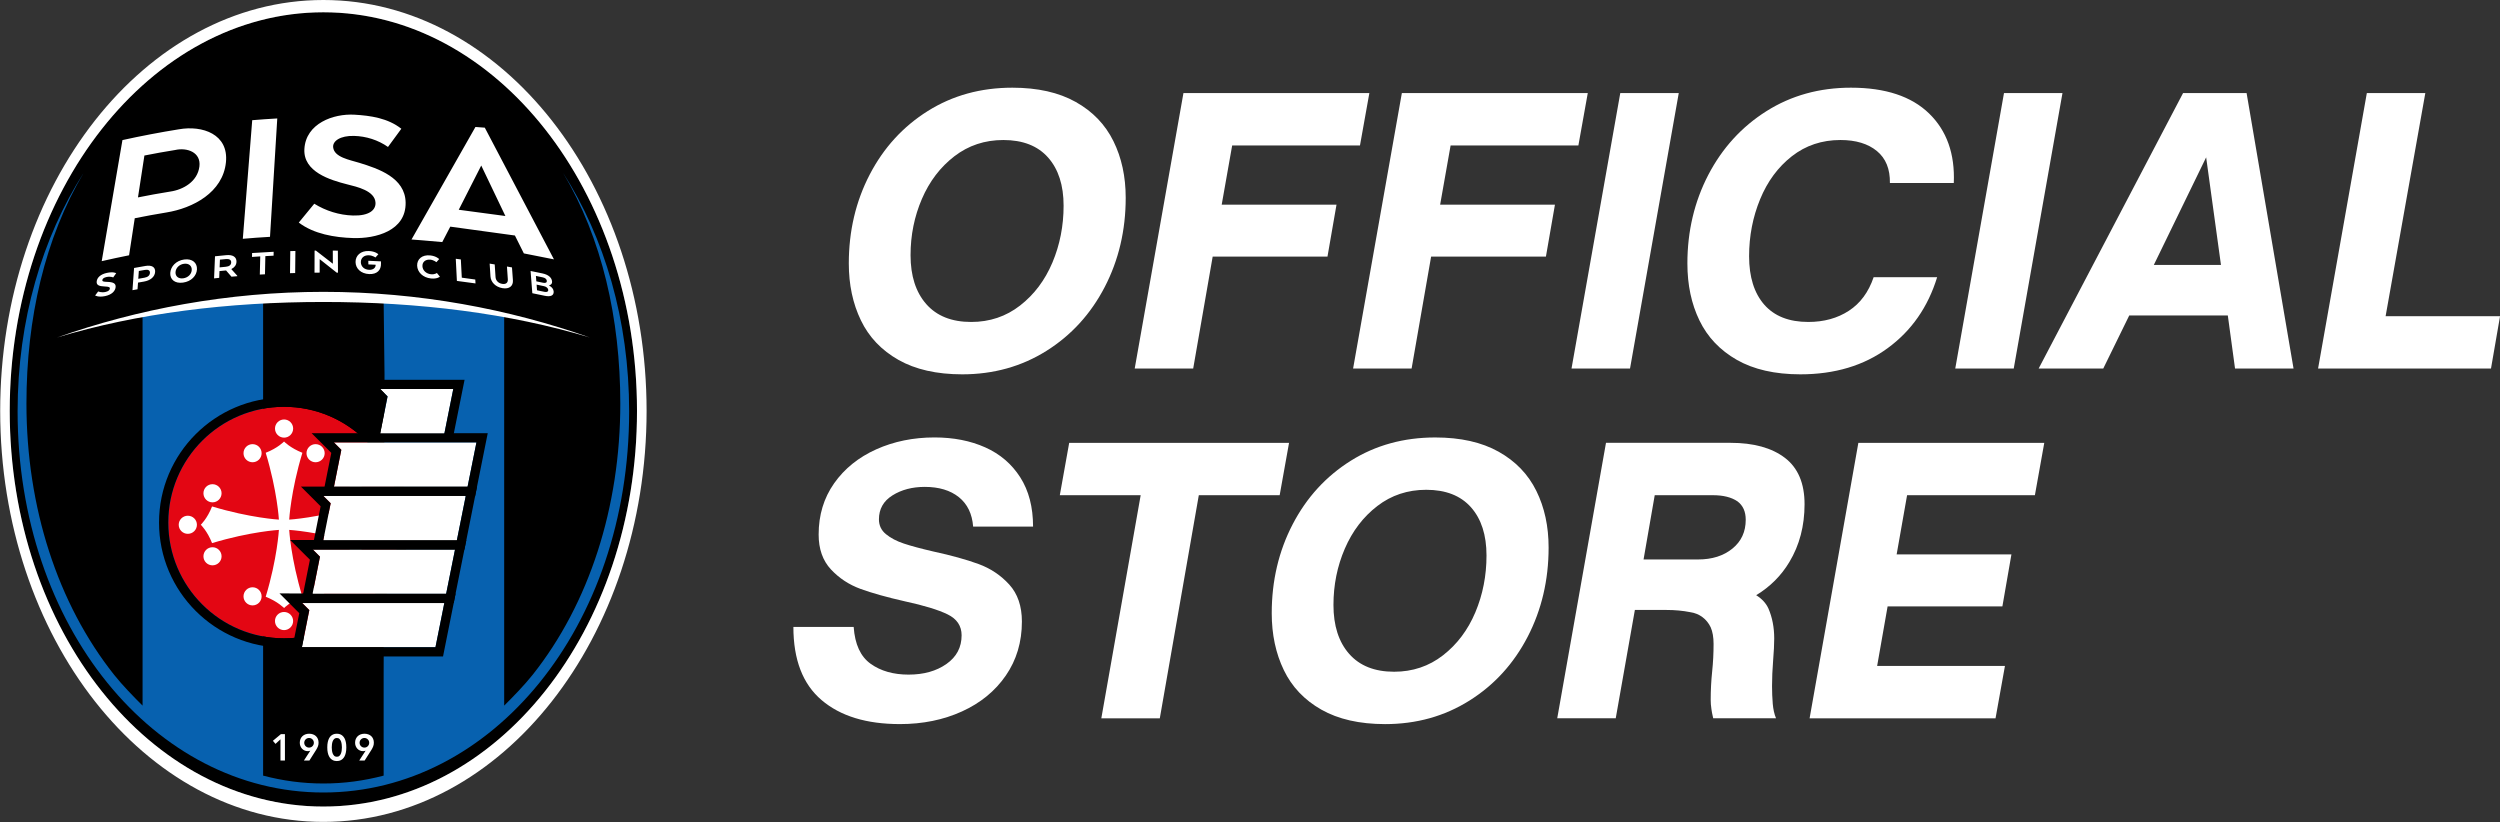
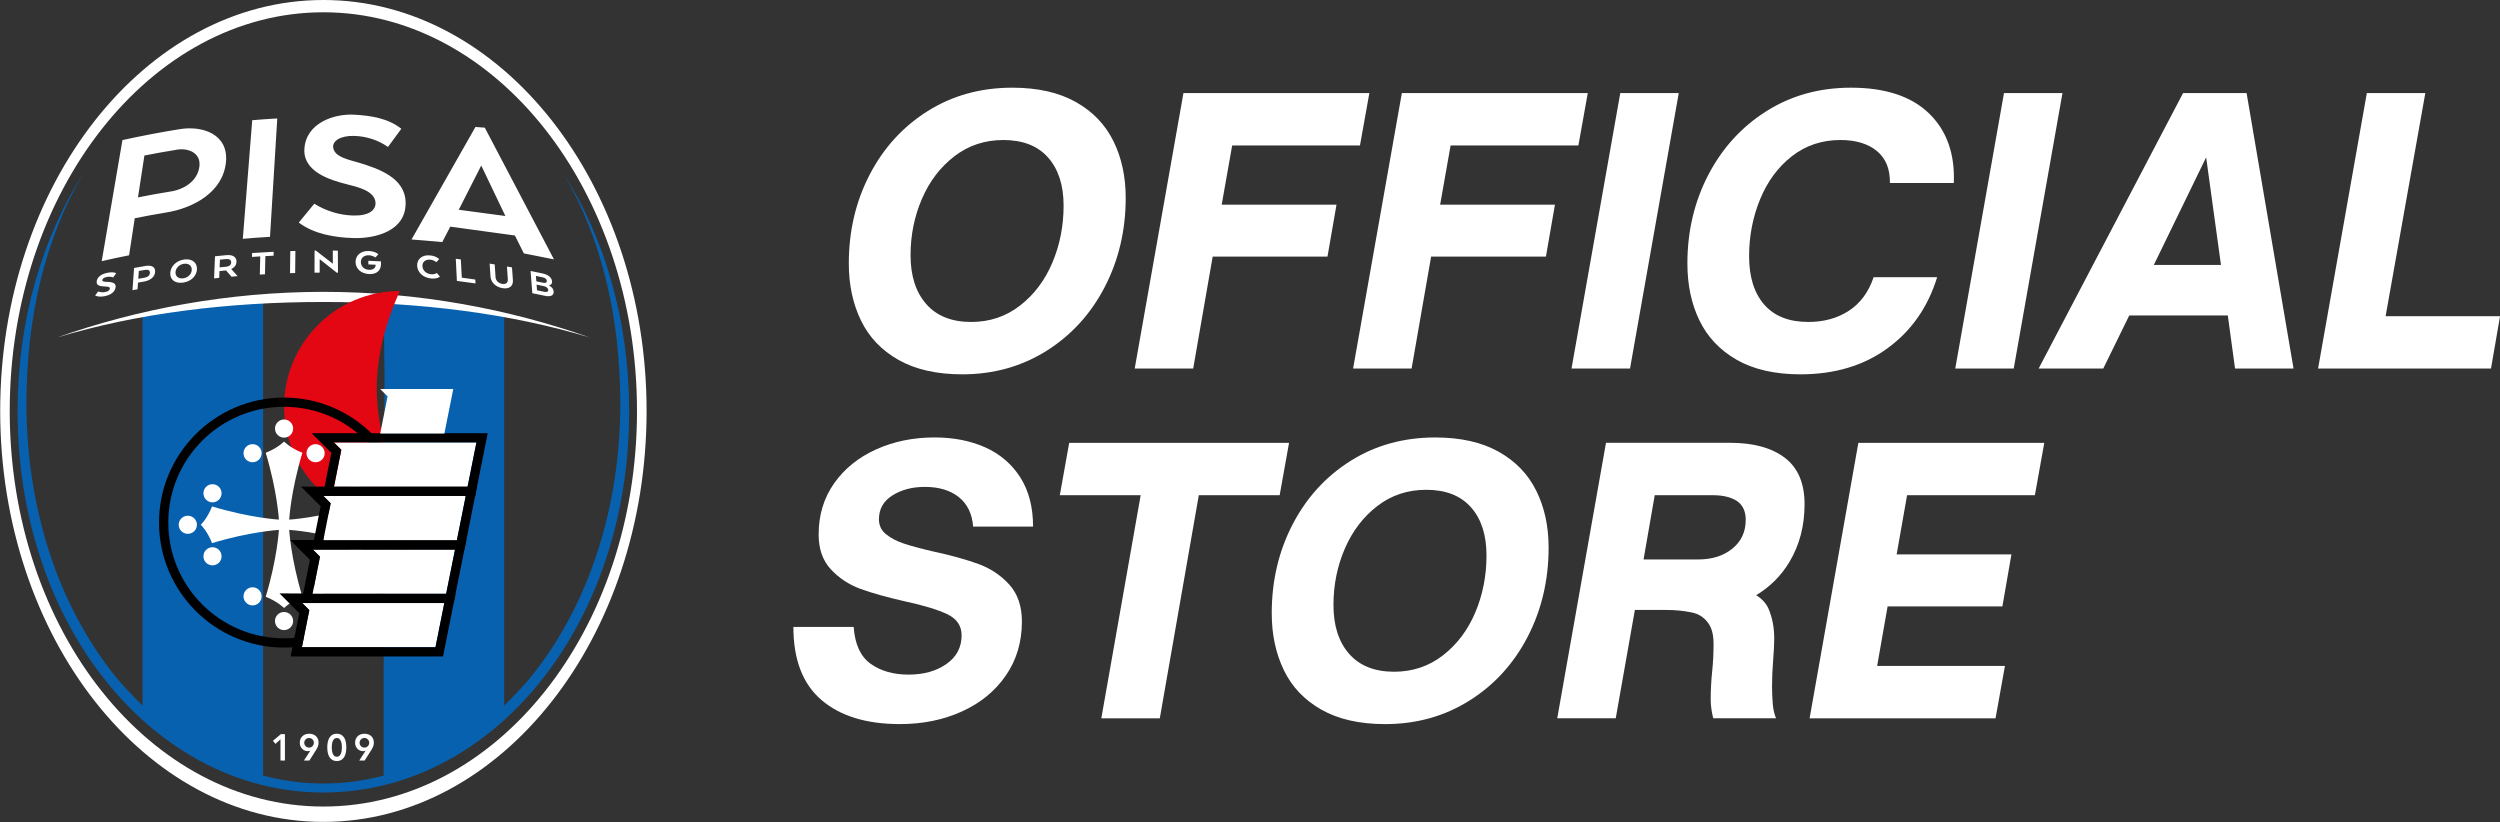
<svg xmlns="http://www.w3.org/2000/svg" version="1.1" id="Livello_1" x="0px" y="0px" viewBox="0 0 107.684 35.428" enable-background="new 0 0 107.684 35.428" xml:space="preserve">
  <rect x="0" y="0" width="107.684" height="35.428" fill="#333333" stroke="none" />
  <g enable-background="new    ">
    <path fill="#FFFFFF" d="M38.699,15.501c-0.731-0.415-1.27-0.982-1.617-1.703c-0.348-0.72-0.521-1.536-0.521-2.449   c0-1.399,0.301-2.677,0.902-3.833c0.601-1.155,1.436-2.067,2.503-2.736s2.281-1.003,3.639-1.003c1.089,0,1.999,0.205,2.729,0.614   c0.731,0.409,1.272,0.972,1.625,1.688c0.353,0.715,0.529,1.528,0.529,2.44c0,1.399-0.301,2.681-0.902,3.841   c-0.602,1.161-1.438,2.079-2.511,2.753c-1.073,0.674-2.284,1.011-3.631,1.011C40.344,16.123,39.43,15.915,38.699,15.501z    M43.939,13.16c0.606-0.471,1.07-1.088,1.392-1.85c0.321-0.763,0.482-1.579,0.482-2.449c0-0.881-0.223-1.573-0.668-2.076   s-1.088-0.754-1.928-0.754c-0.798,0-1.5,0.233-2.107,0.699c-0.606,0.467-1.073,1.078-1.399,1.835s-0.49,1.565-0.49,2.426   c0,0.892,0.226,1.594,0.676,2.107c0.451,0.513,1.096,0.77,1.936,0.77C42.63,13.868,43.332,13.632,43.939,13.16z" />
    <path fill="#FFFFFF" d="M51.395,15.874h-2.519l2.099-11.864h8.008l-0.404,2.255h-5.505l-0.451,2.55h4.945l-0.389,2.239h-4.945   L51.395,15.874z" />
    <path fill="#FFFFFF" d="M60.803,15.874h-2.52l2.1-11.864h8.008l-0.404,2.255h-5.504l-0.451,2.55h4.945l-0.389,2.239h-4.945   L60.803,15.874z" />
    <path fill="#FFFFFF" d="M70.211,15.874h-2.52l2.1-11.864h2.519L70.211,15.874z" />
    <path fill="#FFFFFF" d="M74.812,15.501c-0.725-0.415-1.262-0.979-1.609-1.695c-0.348-0.715-0.521-1.534-0.521-2.457   c0-1.389,0.301-2.661,0.901-3.817c0.602-1.155,1.436-2.07,2.504-2.744s2.281-1.011,3.639-1.011c1.482,0,2.605,0.371,3.367,1.111   c0.762,0.741,1.116,1.739,1.064,2.994h-2.752c0.01-0.602-0.177-1.061-0.561-1.377c-0.383-0.315-0.906-0.474-1.57-0.474   c-0.798,0-1.495,0.233-2.092,0.699c-0.596,0.467-1.052,1.084-1.367,1.851c-0.316,0.768-0.475,1.586-0.475,2.457   c0,0.892,0.218,1.586,0.652,2.084c0.436,0.497,1.068,0.746,1.897,0.746c0.674,0,1.257-0.161,1.749-0.482s0.848-0.803,1.066-1.446   h2.736c-0.395,1.286-1.104,2.305-2.131,3.056c-1.025,0.752-2.28,1.128-3.763,1.128C76.451,16.123,75.539,15.915,74.812,15.501z" />
    <path fill="#FFFFFF" d="M86.739,15.874h-2.519l2.099-11.864h2.519L86.739,15.874z" />
    <path fill="#FFFFFF" d="M98.791,15.874h-2.52l-0.311-2.286h-4.246l-1.119,2.286h-2.783l6.22-11.864h2.737L98.791,15.874z    M95.027,6.777l-2.254,4.634h2.892L95.027,6.777z" />
    <path fill="#FFFFFF" d="M107.296,15.874h-7.448l2.1-11.864h2.519l-1.71,9.609h4.929L107.296,15.874z" />
  </g>
  <g enable-background="new    ">
    <path fill="#FFFFFF" d="M35.387,30.154c-0.809-0.689-1.213-1.739-1.213-3.149h2.597c0.052,0.747,0.295,1.275,0.731,1.587   c0.435,0.311,0.979,0.466,1.633,0.466c0.653,0,1.197-0.152,1.632-0.458c0.436-0.306,0.653-0.718,0.653-1.236   c0-0.404-0.202-0.705-0.606-0.902c-0.404-0.196-1.016-0.383-1.835-0.56c-0.777-0.176-1.415-0.355-1.913-0.536   c-0.498-0.182-0.923-0.462-1.275-0.84c-0.353-0.379-0.529-0.879-0.529-1.501c0-0.84,0.223-1.575,0.668-2.208   c0.446-0.632,1.05-1.119,1.812-1.462c0.762-0.342,1.599-0.513,2.511-0.513c0.819,0,1.547,0.143,2.185,0.428s1.14,0.715,1.508,1.29   c0.368,0.576,0.552,1.283,0.552,2.123h-2.581c-0.042-0.55-0.247-0.972-0.614-1.268c-0.368-0.295-0.858-0.443-1.469-0.443   c-0.54,0-1.003,0.122-1.392,0.366c-0.389,0.243-0.583,0.588-0.583,1.033c0,0.26,0.101,0.473,0.303,0.638   c0.202,0.166,0.459,0.301,0.77,0.404c0.311,0.104,0.736,0.218,1.275,0.343c0.767,0.166,1.412,0.345,1.936,0.536   c0.523,0.191,0.966,0.487,1.33,0.887c0.362,0.398,0.544,0.93,0.544,1.594c0,0.881-0.231,1.655-0.692,2.324   c-0.461,0.669-1.091,1.185-1.889,1.547c-0.798,0.363-1.69,0.545-2.675,0.545C37.32,31.189,36.196,30.844,35.387,30.154z" />
    <path fill="#FFFFFF" d="M49.957,30.94h-2.519l1.695-9.609H45.65l0.404-2.255h9.47l-0.404,2.255h-3.483L49.957,30.94z" />
    <path fill="#FFFFFF" d="M56.916,30.567c-0.731-0.415-1.27-0.982-1.617-1.703c-0.348-0.72-0.521-1.536-0.521-2.449   c0-1.399,0.301-2.677,0.902-3.833c0.601-1.155,1.436-2.067,2.503-2.736c1.068-0.669,2.281-1.003,3.639-1.003   c1.089,0,1.999,0.205,2.729,0.614s1.272,0.972,1.625,1.688c0.353,0.715,0.528,1.528,0.528,2.44c0,1.399-0.301,2.681-0.901,3.841   c-0.602,1.161-1.438,2.079-2.512,2.753s-2.283,1.011-3.631,1.011C58.561,31.189,57.646,30.981,56.916,30.567z M62.156,28.226   c0.606-0.471,1.07-1.088,1.392-1.85c0.321-0.763,0.481-1.579,0.481-2.449c0-0.881-0.223-1.573-0.668-2.076   c-0.446-0.503-1.089-0.754-1.929-0.754c-0.798,0-1.5,0.233-2.106,0.699c-0.606,0.467-1.073,1.078-1.399,1.835   c-0.327,0.757-0.49,1.565-0.49,2.426c0,0.892,0.225,1.594,0.676,2.107c0.451,0.513,1.096,0.77,1.936,0.77   C60.846,28.934,61.55,28.698,62.156,28.226z" />
    <path fill="#FFFFFF" d="M77.076,24.206c-0.353,0.591-0.83,1.068-1.431,1.431c0.249,0.155,0.425,0.348,0.528,0.575   c0.166,0.384,0.249,0.814,0.249,1.291c0,0.249-0.016,0.565-0.047,0.948c-0.031,0.384-0.047,0.752-0.047,1.104   c0,0.259,0.011,0.513,0.031,0.762c0.021,0.238,0.067,0.446,0.141,0.622h-2.706c-0.042-0.176-0.067-0.311-0.078-0.404   c-0.021-0.135-0.03-0.265-0.03-0.389c0-0.415,0.021-0.819,0.062-1.213c0.042-0.394,0.062-0.793,0.062-1.197   c0-0.29-0.042-0.529-0.124-0.716c-0.084-0.176-0.2-0.321-0.351-0.435c-0.15-0.114-0.329-0.188-0.536-0.218   c-0.312-0.062-0.653-0.094-1.026-0.094h-1.353l-0.824,4.665h-2.52l2.1-11.864h5.364c0.995,0,1.775,0.215,2.341,0.646   c0.564,0.43,0.848,1.096,0.848,1.998C77.729,22.651,77.512,23.481,77.076,24.206z M71.275,21.33l-0.481,2.768h2.348   c0.602,0,1.094-0.155,1.478-0.467c0.384-0.311,0.575-0.726,0.575-1.244c0-0.352-0.119-0.616-0.357-0.793   c-0.26-0.176-0.612-0.264-1.058-0.264H71.275z" />
    <path fill="#FFFFFF" d="M85.955,30.94h-8.009l2.1-11.864h8.008l-0.404,2.255h-5.505l-0.45,2.55h4.944l-0.389,2.239h-4.944   l-0.451,2.565h5.505L85.955,30.94z" />
  </g>
  <g id="g5052">
    <g id="g5030">
-       <path id="path5016" d="M13.929,34.741c-7.449,0-13.51-7.572-13.51-17.041S6.48,0.529,13.929,0.529s13.509,7.703,13.509,17.171    S21.379,34.741,13.929,34.741" />
      <path id="path5018" fill="#FFFFFF" d="M13.929,34.741c-7.449,0-13.51-7.572-13.51-17.041S6.48,0.529,13.929,0.529    s13.509,7.703,13.509,17.171S21.379,34.741,13.929,34.741 M13.929,0C6.253,0,0.008,7.94,0.008,17.701    c0,9.76,6.245,17.701,13.921,17.701c7.677,0,13.922-7.941,13.922-17.701C27.851,7.94,21.606,0,13.929,0" />
      <path id="path5020" fill="#0761AF" d="M11.333,16.526v-3.518c-1.818,0.088-3.506,0.273-5.192,0.571v16.815    c-0.388-0.387-0.872-0.882-1.227-1.329c-2.434-3.069-3.775-7.216-3.775-11.68c0-3.67,0.792-7.126,2.468-9.945    c-1.782,2.786-2.849,6.339-2.849,10.279c0,9.278,5.909,16.417,13.171,16.417c7.262,0,13.171-7.139,13.171-16.417    c0-3.94-1.067-7.493-2.849-10.279c1.676,2.819,2.468,6.275,2.468,9.945c0,4.464-1.341,8.611-3.775,11.68    c-0.355,0.446-0.839,0.943-1.227,1.329V13.578c-1.686-0.298-3.374-0.483-5.192-0.571l0.038,3.117l-0.038,12.989v4.296    c-0.856,0.224-1.7,0.339-2.596,0.339s-1.741-0.115-2.596-0.339v-5.123L11.333,16.526L11.333,16.526z" />
      <path id="path5022" fill="#FFFFFF" d="M23.615,12.485c-0.006-0.07-0.08-0.137-0.185-0.159c-0.127-0.027-0.19-0.04-0.317-0.066    c0.007,0.097,0.011,0.146,0.019,0.244c0.128,0.027,0.192,0.04,0.322,0.067C23.558,12.594,23.621,12.557,23.615,12.485     M23.102,12.118c0.118,0.024,0.177,0.036,0.295,0.062c0.108,0.023,0.163-0.014,0.157-0.081c-0.007-0.074-0.067-0.13-0.175-0.152    c-0.118-0.025-0.177-0.038-0.295-0.062C23.091,11.978,23.095,12.025,23.102,12.118 M23.66,12.285    c0.001,0.008,0.001,0.012,0.001,0.021c0.107,0.053,0.178,0.144,0.187,0.244c0.016,0.181-0.132,0.245-0.386,0.19    c-0.213-0.045-0.32-0.067-0.533-0.11c-0.03-0.383-0.045-0.575-0.075-0.958c0.206,0.041,0.309,0.062,0.515,0.106    c0.253,0.054,0.397,0.18,0.411,0.345C23.787,12.211,23.743,12.27,23.66,12.285 M21.629,12.227    c-0.179-0.03-0.275-0.157-0.284-0.289c-0.014-0.219-0.021-0.328-0.036-0.548c-0.087-0.014-0.13-0.021-0.218-0.035    c0.014,0.219,0.021,0.328,0.035,0.548c0.015,0.247,0.214,0.457,0.514,0.509c0.305,0.052,0.471-0.097,0.453-0.344    c-0.016-0.219-0.024-0.329-0.04-0.549c-0.087-0.016-0.13-0.023-0.217-0.039c0.016,0.22,0.023,0.329,0.038,0.549    C21.884,12.163,21.809,12.257,21.629,12.227 M19.85,11.175c-0.087-0.012-0.131-0.017-0.218-0.029    c0.019,0.382,0.029,0.573,0.048,0.954c0.321,0.04,0.481,0.062,0.802,0.108c-0.004-0.067-0.006-0.101-0.01-0.168    c-0.232-0.034-0.348-0.049-0.581-0.08C19.875,11.646,19.867,11.489,19.85,11.175 M18.539,11.185    c0.143,0.014,0.259,0.108,0.259,0.108c0.048-0.054,0.071-0.08,0.119-0.134c0,0-0.124-0.131-0.389-0.158    c-0.354-0.036-0.569,0.168-0.56,0.442c0.01,0.275,0.242,0.516,0.599,0.552c0.265,0.027,0.382-0.077,0.382-0.077    c-0.052-0.065-0.079-0.097-0.131-0.161c0,0-0.087,0.073-0.253,0.056c-0.209-0.021-0.362-0.168-0.369-0.349    C18.188,11.282,18.33,11.164,18.539,11.185 M15.888,10.996c0.172,0.007,0.283,0.095,0.283,0.095    c0.05-0.056,0.075-0.084,0.126-0.14c0,0-0.124-0.127-0.409-0.139c-0.359-0.015-0.576,0.201-0.573,0.476    c0.003,0.274,0.225,0.501,0.586,0.517c0.342,0.014,0.517-0.172,0.51-0.454c-0.001-0.038-0.001-0.056-0.002-0.093    c-0.218-0.012-0.327-0.017-0.545-0.026c0.001,0.063,0.001,0.094,0.003,0.157c0.125,0.005,0.188,0.008,0.314,0.014v0.012    c-0.003,0.124-0.108,0.215-0.284,0.207c-0.209-0.008-0.351-0.146-0.354-0.327C15.54,11.113,15.68,10.986,15.888,10.996     M13.55,10.794c-0.001,0.38-0.002,0.571-0.003,0.951c0.089-0.001,0.133-0.001,0.222-0.002c0-0.232,0.001-0.348,0.001-0.58    c0.292,0.231,0.439,0.347,0.735,0.582c0.021,0.001,0.032,0.001,0.053,0.001c-0.002-0.38-0.003-0.569-0.005-0.949    c-0.087-0.001-0.13-0.002-0.218-0.003c0.001,0.227,0.001,0.339,0.002,0.566c-0.294-0.229-0.441-0.343-0.732-0.567    C13.582,10.793,13.572,10.794,13.55,10.794 M12.724,10.81c-0.088,0.002-0.131,0.003-0.22,0.006    c-0.005,0.38-0.007,0.571-0.012,0.951c0.089-0.003,0.133-0.004,0.222-0.006C12.718,11.38,12.72,11.19,12.724,10.81 M11.413,11.815    c0.007-0.313,0.01-0.47,0.017-0.783c0.142-0.008,0.212-0.012,0.354-0.019c0.001-0.067,0.002-0.1,0.003-0.168    c-0.371,0.018-0.557,0.029-0.928,0.054c-0.002,0.067-0.003,0.101-0.005,0.168c0.142-0.01,0.213-0.015,0.356-0.023    c-0.008,0.314-0.012,0.47-0.019,0.783C11.28,11.823,11.324,11.82,11.413,11.815 M9.46,11.517c0.108-0.011,0.163-0.016,0.271-0.027    c0.138-0.013,0.224-0.074,0.227-0.185c0.004-0.109-0.079-0.159-0.221-0.146c-0.106,0.01-0.158,0.015-0.264,0.025    C9.467,11.318,9.465,11.384,9.46,11.517 M9.261,11.039c0.196-0.02,0.294-0.03,0.49-0.049c0.276-0.026,0.442,0.079,0.435,0.287    c-0.005,0.142-0.088,0.245-0.215,0.308c-0.001,0.006-0.001,0.008-0.001,0.014c0.1,0.111,0.15,0.168,0.251,0.279    c-0.001,0.008-0.001,0.012-0.001,0.019c-0.1,0.008-0.15,0.012-0.25,0.021c-0.093-0.108-0.139-0.161-0.232-0.269    c-0.113,0.011-0.17,0.016-0.284,0.028c-0.005,0.116-0.007,0.174-0.012,0.291c-0.088,0.008-0.132,0.013-0.221,0.023    C9.237,11.611,9.244,11.42,9.261,11.039 M7.925,11.362c-0.203,0.027-0.354,0.18-0.365,0.361c-0.01,0.181,0.128,0.293,0.331,0.265    c0.205-0.027,0.359-0.178,0.368-0.359C8.268,11.448,8.128,11.334,7.925,11.362 M8.484,11.601    c-0.013,0.275-0.244,0.524-0.603,0.572c-0.356,0.049-0.563-0.141-0.547-0.417c0.016-0.275,0.247-0.531,0.601-0.579    C8.29,11.13,8.497,11.327,8.484,11.601 M6.242,11.626c-0.105,0.018-0.157,0.027-0.262,0.046c-0.01,0.135-0.014,0.202-0.024,0.337    c0.106-0.019,0.159-0.029,0.266-0.047c0.141-0.025,0.229-0.091,0.236-0.208C6.465,11.645,6.383,11.602,6.242,11.626 M6.682,11.71    c-0.014,0.223-0.211,0.371-0.479,0.418c-0.103,0.018-0.155,0.027-0.258,0.045c-0.008,0.115-0.012,0.172-0.021,0.287    c-0.087,0.016-0.131,0.024-0.218,0.04c0.027-0.383,0.041-0.575,0.069-0.957c0.195-0.036,0.292-0.053,0.488-0.087    C6.534,11.409,6.695,11.501,6.682,11.71 M4.539,12.577c-0.176,0.038-0.31-0.024-0.31-0.024c-0.052,0.069-0.078,0.104-0.131,0.174    c0,0,0.135,0.09,0.431,0.027c0.295-0.063,0.438-0.223,0.452-0.391c0.012-0.155-0.104-0.213-0.36-0.221    c-0.165-0.005-0.218-0.019-0.213-0.077c0.005-0.059,0.065-0.108,0.183-0.133c0.176-0.037,0.284,0.019,0.284,0.019    c0.052-0.073,0.078-0.109,0.129-0.182c0,0-0.11-0.076-0.398-0.015c-0.275,0.058-0.428,0.204-0.442,0.376    c-0.014,0.153,0.107,0.201,0.346,0.21c0.183,0.007,0.227,0.03,0.222,0.092C4.726,12.493,4.67,12.55,4.539,12.577 M15.202,9.283    c-0.587-0.017-1.171-0.201-1.665-0.508c-0.264,0.322-0.397,0.485-0.667,0.812c0.648,0.494,1.549,0.643,2.344,0.667    c0.959,0.029,2.282-0.303,2.258-1.533c-0.021-1.074-1.179-1.456-1.995-1.708c-0.407-0.126-1.085-0.237-1.127-0.671    c-0.026-0.266,0.305-0.503,0.899-0.488c0.519,0.013,1.039,0.176,1.463,0.476c0.233-0.316,0.348-0.473,0.575-0.784    C16.71,5.089,15.962,4.98,15.266,4.94c-0.904-0.051-2.092,0.374-2.155,1.478c-0.056,0.982,1.104,1.336,1.853,1.525    c0.401,0.102,1.191,0.271,1.211,0.794C16.186,9.051,15.893,9.303,15.202,9.283 M11.943,5.102c-0.431,0.025-0.647,0.04-1.079,0.075    c-0.131,1.664-0.267,3.365-0.405,5.109c0.468-0.04,0.703-0.057,1.171-0.085C11.737,8.462,11.841,6.763,11.943,5.102 M5.943,8.503    c0.55-0.109,0.825-0.159,1.375-0.249c0.587-0.082,1.189-0.44,1.271-1.08c0.079-0.618-0.536-0.829-1.042-0.713    C7.016,6.548,6.75,6.595,6.22,6.699C6.128,7.295,6.036,7.896,5.943,8.503 M5.56,10.996c-0.472,0.095-0.707,0.146-1.179,0.253    c0.304-1.78,0.602-3.518,0.893-5.215C6.084,5.855,6.895,5.7,7.708,5.569C8.72,5.391,9.857,5.778,9.732,6.992    C9.599,8.29,8.313,8.967,7.161,9.153c-0.542,0.091-0.814,0.14-1.357,0.248C5.724,9.929,5.642,10.46,5.56,10.996 M19.76,9.035    l2.009,0.269L20.729,7.13L19.76,9.035z M19.05,10.427c-0.529-0.052-1.325-0.111-1.325-0.111l2.754-4.847l0.403,0.03l2.979,5.673    l-1.297-0.257l-0.385-0.771l-2.784-0.382C19.394,9.762,19.188,10.16,19.05,10.427 M25.406,14.538    c-3.457-1.22-7.353-1.967-11.476-1.967s-8.02,0.747-11.477,1.967c3.457-1.044,7.354-1.531,11.477-1.531    S21.949,13.495,25.406,14.538 M15.903,31.994c0-0.029-0.006-0.056-0.016-0.081c-0.011-0.025-0.025-0.047-0.045-0.065    c-0.019-0.019-0.041-0.034-0.065-0.045c-0.025-0.011-0.052-0.016-0.081-0.016c-0.03,0-0.056,0.005-0.081,0.016    c-0.025,0.011-0.047,0.025-0.066,0.045c-0.019,0.018-0.034,0.04-0.045,0.065c-0.01,0.025-0.016,0.052-0.016,0.081    c0,0.029,0.006,0.056,0.016,0.081c0.011,0.025,0.025,0.047,0.045,0.066c0.019,0.019,0.041,0.034,0.066,0.045    c0.025,0.01,0.051,0.016,0.081,0.016c0.029,0,0.056-0.006,0.081-0.016c0.025-0.011,0.047-0.026,0.065-0.045    c0.019-0.019,0.034-0.041,0.045-0.066C15.897,32.05,15.903,32.023,15.903,31.994 M15.473,32.76l0.273-0.421l-0.003-0.003    c-0.012,0.006-0.028,0.012-0.047,0.014c-0.02,0.003-0.04,0.005-0.058,0.005c-0.051,0-0.097-0.01-0.139-0.029    c-0.042-0.019-0.078-0.045-0.108-0.078c-0.03-0.033-0.054-0.072-0.071-0.116c-0.016-0.043-0.025-0.09-0.025-0.139    c0-0.059,0.01-0.113,0.03-0.161c0.021-0.048,0.049-0.089,0.084-0.123c0.036-0.033,0.079-0.06,0.129-0.078    c0.05-0.018,0.104-0.027,0.161-0.027c0.058,0,0.113,0.008,0.163,0.027c0.05,0.017,0.093,0.043,0.128,0.076    c0.036,0.034,0.064,0.074,0.083,0.122c0.021,0.048,0.03,0.102,0.03,0.162c0,0.06-0.01,0.115-0.03,0.163    c-0.019,0.049-0.045,0.098-0.076,0.148l-0.291,0.458L15.473,32.76L15.473,32.76z M14.29,32.192c0,0.036,0.003,0.076,0.008,0.123    c0.005,0.047,0.014,0.091,0.029,0.132c0.016,0.041,0.038,0.077,0.066,0.106c0.029,0.029,0.067,0.043,0.116,0.043    c0.048,0,0.086-0.014,0.115-0.043c0.028-0.029,0.051-0.065,0.066-0.106c0.015-0.041,0.025-0.086,0.029-0.132    c0.005-0.047,0.008-0.087,0.008-0.123c0-0.035-0.003-0.076-0.008-0.123c-0.005-0.046-0.014-0.09-0.029-0.132    c-0.016-0.041-0.038-0.077-0.066-0.106c-0.029-0.029-0.067-0.043-0.115-0.043c-0.049,0-0.087,0.015-0.116,0.043    c-0.028,0.029-0.05,0.065-0.066,0.106c-0.015,0.042-0.025,0.086-0.029,0.132C14.292,32.115,14.29,32.157,14.29,32.192     M14.097,32.192c0-0.09,0.007-0.166,0.022-0.231c0.014-0.064,0.033-0.117,0.057-0.161c0.023-0.043,0.049-0.078,0.079-0.104    c0.03-0.026,0.059-0.046,0.09-0.059c0.03-0.014,0.06-0.022,0.088-0.027c0.029-0.004,0.053-0.006,0.075-0.006    c0.021,0,0.046,0.003,0.074,0.006c0.028,0.005,0.058,0.013,0.088,0.027c0.031,0.013,0.06,0.033,0.089,0.059    c0.03,0.027,0.056,0.062,0.08,0.104c0.023,0.043,0.043,0.097,0.056,0.161c0.015,0.064,0.022,0.141,0.022,0.231    s-0.007,0.167-0.022,0.231c-0.014,0.064-0.033,0.117-0.056,0.16c-0.024,0.043-0.05,0.078-0.08,0.105    c-0.029,0.026-0.058,0.046-0.089,0.06c-0.03,0.014-0.06,0.022-0.088,0.026c-0.029,0.005-0.054,0.007-0.074,0.007    c-0.022,0-0.047-0.003-0.075-0.007c-0.029-0.004-0.058-0.012-0.088-0.026c-0.031-0.014-0.06-0.034-0.09-0.06    c-0.03-0.027-0.056-0.062-0.079-0.105c-0.024-0.043-0.043-0.097-0.057-0.16C14.104,32.359,14.097,32.282,14.097,32.192     M13.519,31.994c0-0.029-0.005-0.056-0.016-0.081c-0.011-0.025-0.025-0.047-0.044-0.065c-0.019-0.019-0.041-0.034-0.065-0.045    c-0.026-0.011-0.052-0.016-0.082-0.016s-0.056,0.005-0.081,0.016c-0.025,0.011-0.047,0.025-0.066,0.045    c-0.019,0.018-0.034,0.04-0.044,0.065c-0.01,0.025-0.017,0.052-0.017,0.081c0,0.029,0.007,0.056,0.017,0.081    c0.01,0.025,0.025,0.047,0.044,0.066c0.019,0.019,0.041,0.034,0.066,0.045c0.025,0.01,0.052,0.016,0.081,0.016    s0.056-0.006,0.082-0.016c0.025-0.011,0.047-0.026,0.065-0.045s0.033-0.041,0.044-0.066C13.514,32.05,13.519,32.023,13.519,31.994     M13.09,32.76l0.273-0.421l-0.003-0.003c-0.012,0.006-0.027,0.012-0.047,0.014c-0.02,0.003-0.04,0.005-0.058,0.005    c-0.051,0-0.097-0.01-0.138-0.029c-0.042-0.019-0.078-0.045-0.108-0.078c-0.031-0.033-0.054-0.072-0.071-0.116    c-0.017-0.043-0.025-0.09-0.025-0.139c0-0.059,0.01-0.113,0.03-0.161c0.02-0.048,0.048-0.089,0.084-0.123    c0.036-0.033,0.078-0.06,0.129-0.078c0.049-0.018,0.103-0.027,0.161-0.027c0.059,0,0.113,0.008,0.163,0.027    c0.049,0.017,0.093,0.043,0.128,0.076c0.036,0.034,0.064,0.074,0.084,0.122c0.02,0.048,0.03,0.102,0.03,0.162    c0,0.06-0.01,0.115-0.03,0.163c-0.019,0.049-0.045,0.098-0.076,0.148l-0.29,0.458L13.09,32.76L13.09,32.76z M12.081,31.845    l-0.214,0.197l-0.113-0.133l0.344-0.286h0.175v1.137h-0.192L12.081,31.845L12.081,31.845z" />
-       <path id="path5024" fill="#E30613" d="M17.222,22.508c0,2.754-2.233,4.987-4.986,4.987c-2.754,0-4.986-2.233-4.986-4.987    c0-2.753,2.232-4.986,4.986-4.986C14.988,17.522,17.222,19.755,17.222,22.508" />
+       <path id="path5024" fill="#E30613" d="M17.222,22.508c-2.754,0-4.986-2.233-4.986-4.987    c0-2.753,2.232-4.986,4.986-4.986C14.988,17.522,17.222,19.755,17.222,22.508" />
      <path id="path5026" d="M12.235,17.124c-2.97,0-5.385,2.416-5.385,5.385c0,2.97,2.416,5.385,5.385,5.385    c2.969,0,5.385-2.416,5.385-5.385C17.62,19.539,15.204,17.124,12.235,17.124 M12.235,17.522c2.753,0,4.986,2.233,4.986,4.986    c0,2.754-2.233,4.987-4.986,4.987c-2.754,0-4.986-2.233-4.986-4.987C7.249,19.755,9.482,17.522,12.235,17.522" />
      <path id="path5028" fill="#FFFFFF" d="M15.337,21.814c-1.647,0.498-2.88,0.568-2.88,0.568s0.069-1.233,0.568-2.879    c-0.518-0.203-0.79-0.485-0.79-0.485s-0.269,0.282-0.79,0.485c0.498,1.647,0.568,2.879,0.568,2.879s-1.233-0.07-2.879-0.568    c-0.202,0.521-0.485,0.789-0.485,0.789s0.282,0.271,0.485,0.791c1.646-0.499,2.879-0.569,2.879-0.569s-0.07,1.233-0.568,2.88    c0.521,0.204,0.79,0.486,0.79,0.486s0.271-0.282,0.79-0.486c-0.499-1.647-0.568-2.88-0.568-2.88s1.233,0.069,2.88,0.569    c0.202-0.52,0.484-0.791,0.484-0.791S15.539,22.335,15.337,21.814 M15.319,21.638c0.215,0,0.39-0.176,0.39-0.391    c0-0.216-0.175-0.391-0.39-0.391s-0.391,0.175-0.391,0.391C14.928,21.462,15.104,21.638,15.319,21.638 M15.319,23.571    c-0.215,0-0.391,0.176-0.391,0.392c0,0.215,0.176,0.388,0.391,0.388c0.215,0,0.39-0.173,0.39-0.388    C15.709,23.747,15.534,23.571,15.319,23.571 M16.381,22.214c-0.215,0-0.39,0.175-0.39,0.389c0,0.217,0.175,0.391,0.39,0.391    c0.214,0,0.39-0.174,0.39-0.391C16.771,22.389,16.595,22.214,16.381,22.214 M9.153,23.571c-0.216,0-0.39,0.176-0.39,0.392    c0,0.215,0.174,0.388,0.39,0.388c0.216,0,0.391-0.173,0.391-0.388C9.544,23.747,9.369,23.571,9.153,23.571 M9.153,21.638    c0.216,0,0.391-0.176,0.391-0.391c0-0.216-0.176-0.391-0.391-0.391c-0.216,0-0.39,0.175-0.39,0.391    C8.763,21.462,8.937,21.638,9.153,21.638 M8.089,22.214c-0.214,0-0.391,0.175-0.391,0.389c0,0.217,0.177,0.391,0.391,0.391    c0.218,0,0.393-0.174,0.393-0.391C8.482,22.389,8.308,22.214,8.089,22.214 M13.592,25.296c-0.214,0-0.39,0.176-0.39,0.392    c0,0.214,0.176,0.389,0.39,0.389c0.216,0,0.393-0.175,0.393-0.389C13.985,25.473,13.809,25.296,13.592,25.296 M10.878,25.296    c-0.214,0-0.389,0.176-0.389,0.392c0,0.214,0.175,0.389,0.389,0.389c0.217,0,0.391-0.175,0.391-0.389    C11.269,25.473,11.095,25.296,10.878,25.296 M12.235,26.36c-0.215,0-0.391,0.174-0.391,0.39c0,0.215,0.176,0.391,0.391,0.391    c0.215,0,0.391-0.176,0.391-0.391C12.626,26.534,12.45,26.36,12.235,26.36 M10.878,19.911c0.217,0,0.391-0.174,0.391-0.39    c0-0.215-0.174-0.39-0.391-0.39c-0.214,0-0.389,0.175-0.389,0.39C10.488,19.737,10.663,19.911,10.878,19.911 M13.592,19.911    c0.216,0,0.393-0.174,0.393-0.39c0-0.215-0.176-0.39-0.393-0.39c-0.214,0-0.39,0.175-0.39,0.39    C13.202,19.737,13.378,19.911,13.592,19.911 M11.845,18.459c0-0.215,0.176-0.391,0.391-0.391c0.215,0,0.391,0.176,0.391,0.391    s-0.176,0.392-0.391,0.392C12.02,18.851,11.845,18.674,11.845,18.459" />
    </g>
    <polygon id="polygon5032" fill="#FFFFFF" points="14.766,19.057 14.383,19.057 14.703,19.377 14.383,20.975 20.138,20.975    20.522,19.057  " />
    <path id="path5034" d="M21.009,18.659h-0.486h-5.756h-0.383h-0.963l0.681,0.68l0.168,0.169l-0.277,1.388l-0.095,0.477h0.486h5.755   h0.326l0.064-0.321l0.384-1.917L21.009,18.659z M20.522,19.057l-0.384,1.917h-5.755l0.319-1.598l-0.319-0.319h0.383L20.522,19.057   L20.522,19.057z" />
    <polygon id="polygon5036" fill="#FFFFFF" points="13.387,25.962 13.004,25.96 13.324,26.28 13.004,27.878 18.757,27.878    19.141,25.96  " />
    <path id="path5038" d="M12.038,25.56l0.684,0.683l0.169,0.169L12.613,27.8l-0.095,0.477h0.486h5.753h0.326l0.064-0.321l0.384-1.917   l0.096-0.477l-0.486,0.001l-5.754,0.001l-0.382-0.001L12.038,25.56z M19.141,25.961l-0.384,1.917h-5.753l0.319-1.598l-0.32-0.319   l0.384,0.001L19.141,25.961z" />
    <polygon id="polygon5040" fill="#FFFFFF" points="19.141,18.674 19.524,16.756 16.76,16.756 16.455,16.756 16.376,16.756    16.695,17.075 16.376,18.674  " />
-     <path id="path5042" d="M20.011,16.358h-0.486H16.76h-0.304h-0.08h-0.963l0.681,0.68l0.168,0.168l-0.277,1.39l-0.062,0.286h0.486   h2.765h0.327l0.03-0.13l0.384-1.917L20.011,16.358z M19.524,16.756l-0.384,1.917h-2.765l0.319-1.598l-0.319-0.319h0.08h0.304   L19.524,16.756L19.524,16.756z" />
    <polygon id="polygon5044" fill="#FFFFFF" points="13.847,23.659 13.464,23.659 13.783,23.979 13.464,25.577 19.217,25.577    19.602,23.659 13.848,23.659  " />
    <path id="path5046" d="M20.087,23.261h-0.486h-5.754h-0.384h-0.963l0.681,0.68l0.168,0.168l-0.278,1.39l-0.095,0.477h0.486h5.754   h0.326l0.064-0.321l0.384-1.917L20.087,23.261z M19.601,23.659l-0.384,1.917h-5.754l0.319-1.598l-0.319-0.319h0.383h0.001   L19.601,23.659L19.601,23.659z" />
    <polygon id="polygon5048" fill="#FFFFFF" points="14.306,21.358 13.923,21.358 14.243,21.678 13.923,23.276 19.678,23.276    20.062,21.358  " />
    <path id="path5050" d="M20.548,20.96h-0.486h-5.754h-0.383h-0.963l0.681,0.68l0.168,0.169l-0.277,1.389l-0.096,0.477h0.486h5.754   h0.327l0.064-0.321l0.383-1.917L20.548,20.96z M20.062,21.358l-0.384,1.917h-5.754l0.319-1.598l-0.319-0.319h0.383h0.001   L20.062,21.358L20.062,21.358z" />
  </g>
</svg>